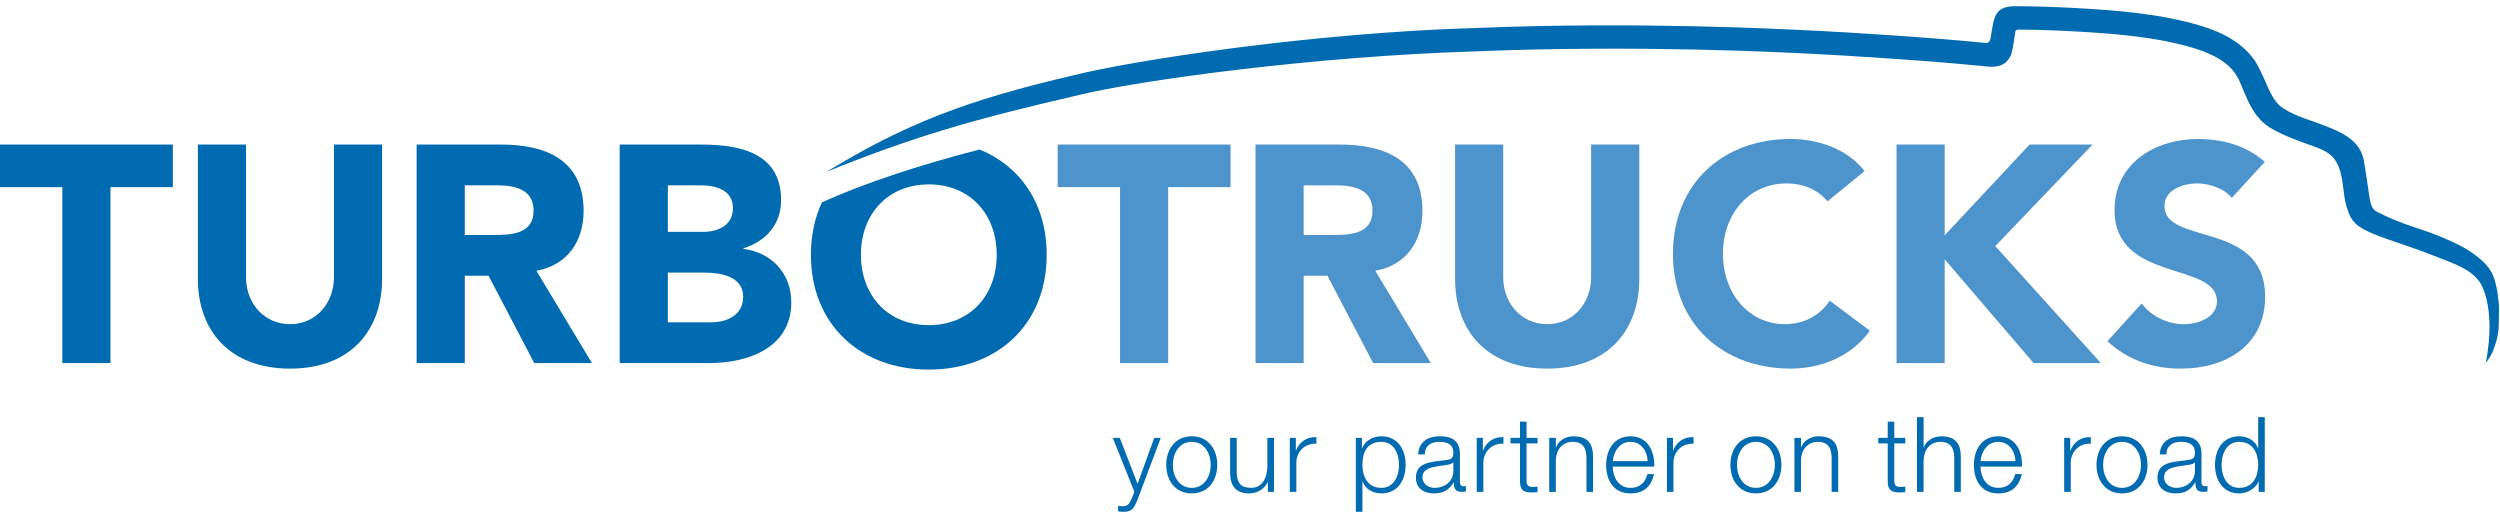
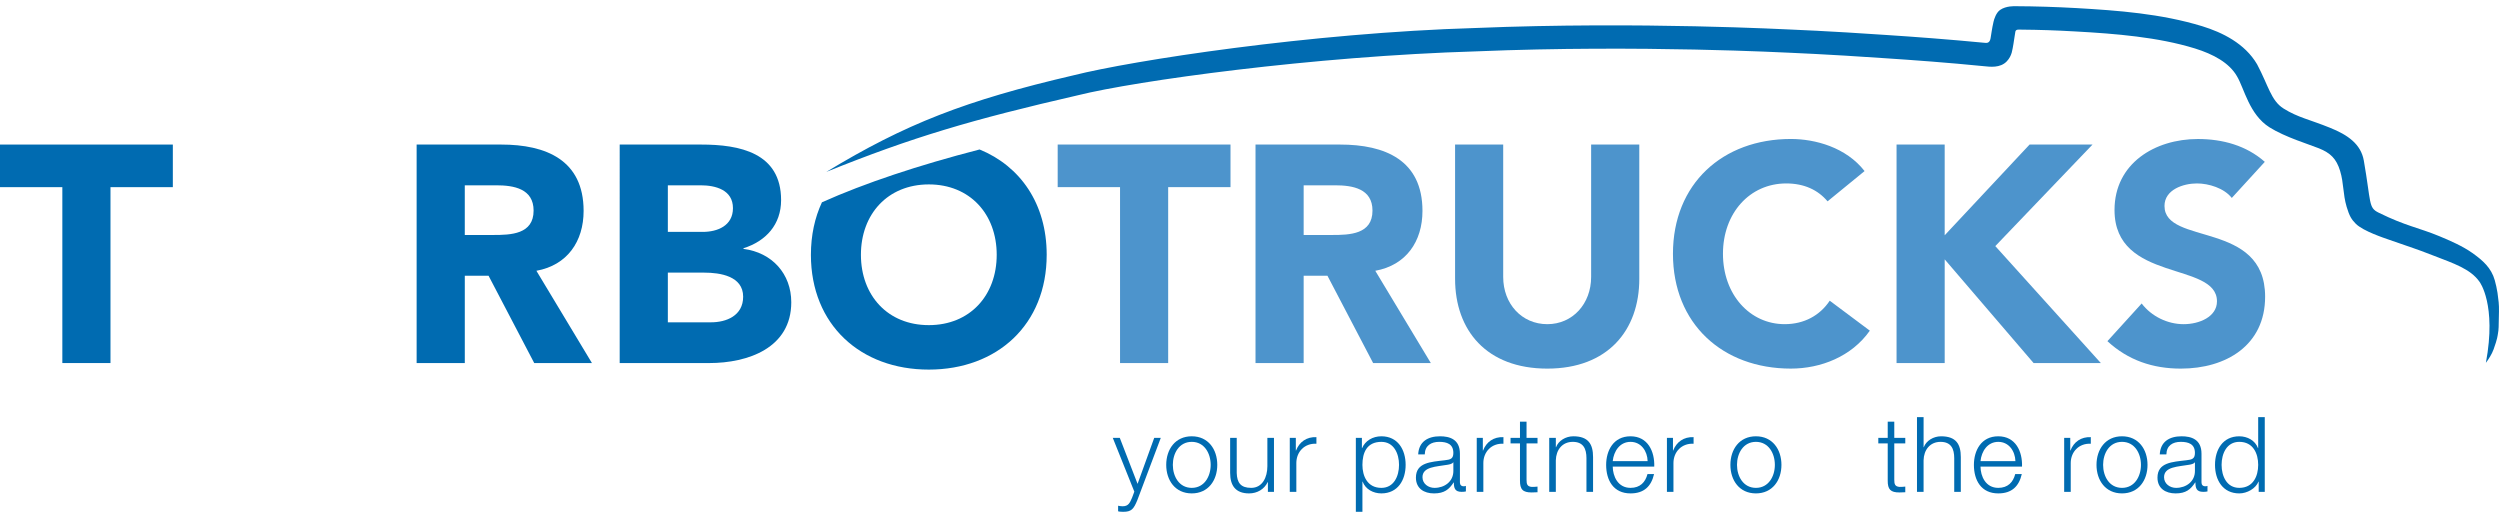
<svg xmlns="http://www.w3.org/2000/svg" version="1.1" id="Слой_1" x="0px" y="0px" width="254px" height="52px" viewBox="0 0 254 52" enable-background="new 0 0 254 52" xml:space="preserve">
  <path fill="#006BB1" d="M253.896,31.661c0.016-0.75-0.049-1.151-0.148-1.9c-0.045-0.346-0.184-0.949-0.279-1.285  c-0.353-1.269-1.232-2.029-2.286-2.778c-0.952-0.677-2.265-1.257-3.367-1.71c-2.036-0.844-3.437-1.037-6.158-2.387  c-1.042-0.515-0.741-0.952-1.492-5.275c-0.297-1.703-1.648-2.623-3.426-3.34c-2.075-0.843-3.283-1.05-4.729-1.959  c-1.281-0.804-1.535-2.32-2.688-4.489c-1.25-2.137-3.552-3.248-5.587-3.878c-4.207-1.28-8.532-1.591-12.742-1.838  c-2.101-0.117-4.181-0.184-6.207-0.192c-0.096,0-0.964-0.047-1.578,0.379c-0.406,0.283-0.606,0.931-0.667,1.199  c-0.17,0.738-0.217,1.226-0.301,1.684c-0.078,0.432-0.309,0.487-0.536,0.463c-3.766-0.361-7.161-0.612-10.104-0.805  c-5.887-0.405-9.688-0.548-9.688-0.551c0.002,0.015-15.222-0.843-31.977-0.156c-16.767,0.493-34.92,3.31-40.852,4.804  c-10.962,2.549-17.109,4.95-25.131,9.818c8.692-3.51,14.756-5.304,25.58-7.791c5.838-1.452,23.845-3.964,40.499-4.458  c16.634-0.688,31.778,0.154,31.771,0.14c0,0.003,3.782,0.148,9.637,0.554c2.93,0.192,6.487,0.452,10.118,0.813  c0.591,0.058,1.66,0.22,2.335-0.496c0.544-0.579,0.56-1.187,0.673-1.764c0.096-0.504,0.131-0.967,0.197-1.258  c0.057-0.24,0.351-0.198,0.534-0.196c2.004,0.02,3.51,0.069,5.573,0.186c4.104,0.228,8.381,0.573,12.134,1.727  c1.871,0.582,3.494,1.458,4.278,2.836c0.737,1.239,1.238,3.876,3.297,5.177c1.574,0.993,4.048,1.741,5.022,2.133  c1.175,0.474,1.775,1.054,2.154,2.295c0.386,1.268,0.269,2.309,0.665,3.656c0.279,0.93,0.491,1.274,0.927,1.714  c0.753,0.758,2.969,1.475,3.32,1.601c2.777,0.982,2.456,0.812,4.559,1.629c2.034,0.791,3.772,1.344,4.697,2.671  c0,0,1.752,2.294,0.644,8.226c0.277-0.359,0.615-0.9,0.784-1.37c0.406-1.127,0.396-1.361,0.447-1.635  C253.865,33.472,253.871,33.302,253.896,31.661z" />
  <path fill="#006BB1" d="M6.334,19.015H0v-4.328h17.56v4.328h-6.335v17.871H6.334V19.015z" />
-   <path fill="#006BB1" d="M38.821,28.328c0,5.234-3.198,9.123-9.343,9.123c-6.177,0-9.375-3.889-9.375-9.123V14.687h4.891V28.14  c0,2.728,1.881,4.796,4.485,4.796c2.57,0,4.451-2.068,4.451-4.796V14.687h4.892V28.328z" />
  <path fill="#006BB1" d="M42.33,14.687h8.592c4.547,0,8.373,1.568,8.373,6.741c0,3.104-1.663,5.518-4.797,6.083l5.643,9.375h-5.863  l-4.64-8.87h-2.414v8.87H42.33V14.687z M47.222,23.874h2.885c1.787,0,4.107-0.063,4.107-2.476c0-2.227-2.007-2.571-3.794-2.571  h-3.198V23.874z" />
  <path fill="#006BB1" d="M62.962,14.687h8.277c3.888,0,8.121,0.815,8.121,5.644c0,2.478-1.536,4.172-3.825,4.892v0.063  c2.915,0.376,4.859,2.539,4.859,5.424c0,4.639-4.388,6.177-8.339,6.177h-9.094V14.687z M67.853,23.561h3.542  c1.505,0,3.073-0.627,3.073-2.414c0-1.851-1.755-2.32-3.291-2.32h-3.324V23.561z M67.853,32.747h4.391  c1.535,0,3.26-0.658,3.26-2.604c0-2.099-2.352-2.444-3.951-2.444h-3.7V32.747z" />
  <path fill="#4D94CC" d="M113.795,19.015h-6.334v-4.328h17.558v4.328h-6.333v17.871h-4.89V19.015z" />
  <path fill="#4D94CC" d="M127.56,14.687h8.594c4.544,0,8.369,1.568,8.369,6.741c0,3.104-1.658,5.518-4.795,6.083l5.644,9.375h-5.862  l-4.641-8.87h-2.417v8.87h-4.892V14.687z M132.452,23.874h2.883c1.789,0,4.11-0.063,4.11-2.476c0-2.227-2.005-2.571-3.796-2.571  h-3.197V23.874z" />
  <path fill="#4D94CC" d="M166.552,28.328c0,5.234-3.2,9.123-9.345,9.123c-6.178,0-9.371-3.889-9.371-9.123V14.687h4.889V28.14  c0,2.728,1.882,4.796,4.482,4.796c2.571,0,4.452-2.068,4.452-4.796V14.687h4.893V28.328z" />
  <path fill="#4D94CC" d="M185.679,20.456c-0.972-1.161-2.382-1.819-4.198-1.819c-3.702,0-6.428,3.01-6.428,7.149  c0,4.14,2.726,7.149,6.271,7.149c1.973,0,3.574-0.878,4.578-2.384l4.073,3.044c-1.851,2.631-4.981,3.855-8.025,3.855  c-6.929,0-11.978-4.548-11.978-11.665s5.049-11.665,11.978-11.665c2.478,0,5.61,0.848,7.491,3.261L185.679,20.456z" />
  <path fill="#4D94CC" d="M192.689,14.687h4.891v9.217l8.624-9.217h6.395l-9.877,10.316l10.722,11.883h-6.831l-9.032-10.535v10.535  h-4.891V14.687z" />
  <path fill="#4D94CC" d="M226.75,20.111c-0.785-1.002-2.352-1.474-3.543-1.474c-1.381,0-3.295,0.626-3.295,2.289  c0,4.044,10.224,1.444,10.224,9.217c0,4.954-3.981,7.308-8.562,7.308c-2.85,0-5.36-0.848-7.46-2.789l3.479-3.828  c1.005,1.317,2.636,2.102,4.265,2.102c1.6,0,3.386-0.753,3.386-2.32c0-4.076-10.409-1.882-10.409-9.279  c0-4.737,4.108-7.214,8.469-7.214c2.505,0,4.92,0.658,6.8,2.32L226.75,20.111z" />
  <path fill="#006BB1" d="M99.524,15.186c-6.219,1.609-11.643,3.409-16.016,5.368c-0.723,1.55-1.12,3.344-1.12,5.341  c0.006,7.118,5.057,11.662,11.987,11.656c6.929-0.006,11.975-4.557,11.969-11.675C106.342,20.692,103.658,16.876,99.524,15.186z   M94.373,33.033c-4.169,0.005-6.9-3.004-6.903-7.143c-0.002-4.138,2.723-7.15,6.895-7.154c4.168-0.003,6.898,3.005,6.901,7.145  C101.268,30.021,98.542,33.032,94.373,33.033z" />
  <g>
    <path fill="#006BB1" d="M113.059,44.489h0.712l1.806,4.673l1.691-4.673h0.667l-2.379,6.319C115.174,51.736,114.95,52,114.111,52   c-0.266-0.011-0.402-0.011-0.511-0.055v-0.561c0.161,0.03,0.309,0.053,0.458,0.053c0.595,0,0.734-0.352,0.957-0.86l0.233-0.626   L113.059,44.489z" />
    <path fill="#006BB1" d="M123.675,47.23c0,1.573-0.916,2.899-2.593,2.899c-1.679,0-2.593-1.326-2.593-2.899s0.914-2.903,2.593-2.903   C122.759,44.327,123.675,45.657,123.675,47.23z M119.16,47.23c0,1.168,0.637,2.337,1.922,2.337c1.284,0,1.923-1.169,1.923-2.337   c0-1.17-0.64-2.338-1.923-2.338C119.796,44.893,119.16,46.061,119.16,47.23z" />
    <path fill="#006BB1" d="M129.435,49.972h-0.616v-0.989h-0.021c-0.354,0.734-1.073,1.147-1.891,1.147   c-1.38,0-1.924-0.807-1.924-2.083v-3.558h0.669v3.57c0.032,0.986,0.405,1.508,1.468,1.508c1.146,0,1.645-1.083,1.645-2.199v-2.879   h0.671V49.972z" />
    <path fill="#006BB1" d="M131.042,44.489h0.614v1.287h0.021c0.338-0.884,1.081-1.405,2.071-1.362v0.669   c-1.213-0.064-2.04,0.829-2.04,1.964v2.925h-0.667V44.489z" />
    <path fill="#006BB1" d="M137.754,44.489h0.615v1.039h0.021c0.308-0.741,1.078-1.201,1.956-1.201c1.668,0,2.466,1.352,2.466,2.903   c0,1.551-0.798,2.899-2.466,2.899c-0.817,0-1.615-0.413-1.903-1.199h-0.021V52h-0.668V44.489z M140.347,44.893   c-1.475,0-1.925,1.096-1.925,2.338c0,1.137,0.505,2.337,1.925,2.337c1.276,0,1.795-1.2,1.795-2.337S141.623,44.893,140.347,44.893z   " />
    <path fill="#006BB1" d="M144.088,46.167c0.064-1.284,0.97-1.84,2.219-1.84c0.97,0,2.021,0.298,2.021,1.767v2.909   c0,0.255,0.129,0.404,0.391,0.404c0.076,0,0.164-0.018,0.216-0.04v0.563c-0.147,0.031-0.257,0.042-0.435,0.042   c-0.679,0-0.788-0.383-0.788-0.956h-0.021c-0.466,0.712-0.944,1.114-1.998,1.114c-1.008,0-1.835-0.499-1.835-1.602   c0-1.544,1.498-1.595,2.939-1.767c0.556-0.063,0.864-0.137,0.864-0.744c0-0.902-0.649-1.125-1.434-1.125   c-0.831,0-1.449,0.381-1.471,1.274H144.088z M147.66,46.976h-0.023c-0.084,0.157-0.382,0.211-0.563,0.243   c-1.136,0.2-2.55,0.189-2.55,1.266c0,0.668,0.595,1.083,1.221,1.083c1.021,0,1.924-0.646,1.916-1.722V46.976z" />
    <path fill="#006BB1" d="M150.038,44.489h0.618v1.287h0.023c0.336-0.884,1.083-1.405,2.07-1.362v0.669   c-1.214-0.064-2.041,0.829-2.041,1.964v2.925h-0.671V44.489z" />
    <path fill="#006BB1" d="M155.097,44.489h1.115v0.563h-1.115v3.695c0,0.437,0.064,0.69,0.542,0.723c0.191,0,0.383-0.01,0.573-0.032   v0.574c-0.2,0-0.39,0.021-0.595,0.021c-0.892,0-1.199-0.295-1.188-1.23v-3.751h-0.958v-0.563h0.958v-1.647h0.667V44.489z" />
    <path fill="#006BB1" d="M157.402,44.489h0.671v0.944h0.023c0.24-0.657,0.976-1.106,1.752-1.106c1.539,0,2.007,0.81,2.007,2.115   v3.529h-0.671v-3.42c0-0.947-0.308-1.659-1.391-1.659c-1.063,0-1.697,0.809-1.721,1.879v3.2h-0.671V44.489z" />
    <path fill="#006BB1" d="M163.854,47.408c0.012,0.98,0.519,2.159,1.807,2.159c0.98,0,1.508-0.574,1.724-1.402h0.668   c-0.287,1.242-1.013,1.965-2.392,1.965c-1.74,0-2.476-1.338-2.476-2.899c0-1.445,0.735-2.903,2.476-2.903   c1.763,0,2.464,1.543,2.411,3.081H163.854z M167.399,46.848c-0.027-1.012-0.655-1.955-1.739-1.955   c-1.095,0-1.701,0.956-1.807,1.955H167.399z" />
    <path fill="#006BB1" d="M169.36,44.489h0.614v1.287h0.02c0.342-0.884,1.085-1.405,2.074-1.362v0.669   c-1.214-0.064-2.045,0.829-2.045,1.964v2.925h-0.663V44.489z" />
    <path fill="#006BB1" d="M180.995,47.23c0,1.573-0.917,2.899-2.593,2.899c-1.68,0-2.593-1.326-2.593-2.899s0.913-2.903,2.593-2.903   C180.078,44.327,180.995,45.657,180.995,47.23z M176.479,47.23c0,1.168,0.638,2.337,1.924,2.337c1.283,0,1.923-1.169,1.923-2.337   c0-1.17-0.64-2.338-1.923-2.338C177.116,44.893,176.479,46.061,176.479,47.23z" />
-     <path fill="#006BB1" d="M182.315,44.489h0.665v0.944h0.021c0.246-0.657,0.979-1.106,1.752-1.106c1.543,0,2.013,0.81,2.013,2.115   v3.529h-0.671v-3.42c0-0.947-0.306-1.659-1.391-1.659c-1.063,0-1.703,0.809-1.725,1.879v3.2h-0.665V44.489z" />
    <path fill="#006BB1" d="M192.459,44.489h1.118v0.563h-1.118v3.695c0,0.437,0.066,0.69,0.543,0.723c0.192,0,0.384-0.01,0.575-0.032   v0.574c-0.203,0-0.393,0.021-0.597,0.021c-0.892,0-1.2-0.295-1.188-1.23v-3.751h-0.956v-0.563h0.956v-1.647h0.667V44.489z" />
    <path fill="#006BB1" d="M194.767,42.384h0.67v3.05h0.022c0.242-0.657,0.978-1.106,1.752-1.106c1.539,0,2.008,0.81,2.008,2.115   v3.529h-0.669v-3.42c0-0.947-0.309-1.659-1.392-1.659c-1.064,0-1.699,0.809-1.722,1.879v3.2h-0.67V42.384z" />
    <path fill="#006BB1" d="M201.22,47.408c0.008,0.98,0.518,2.159,1.803,2.159c0.981,0,1.51-0.574,1.725-1.402h0.667   c-0.287,1.242-1.009,1.965-2.392,1.965c-1.74,0-2.474-1.338-2.474-2.899c0-1.445,0.733-2.903,2.474-2.903   c1.768,0,2.468,1.543,2.415,3.081H201.22z M204.767,46.848c-0.033-1.012-0.659-1.955-1.744-1.955c-1.093,0-1.701,0.956-1.803,1.955   H204.767z" />
    <path fill="#006BB1" d="M209.72,44.489h0.618v1.287h0.02c0.34-0.884,1.081-1.405,2.069-1.362v0.669   c-1.209-0.064-2.04,0.829-2.04,1.964v2.925h-0.667V44.489z" />
    <path fill="#006BB1" d="M218.188,47.23c0,1.573-0.913,2.899-2.593,2.899c-1.677,0-2.59-1.326-2.59-2.899s0.913-2.903,2.59-2.903   C217.274,44.327,218.188,45.657,218.188,47.23z M213.676,47.23c0,1.168,0.632,2.337,1.919,2.337c1.286,0,1.926-1.169,1.926-2.337   c0-1.17-0.64-2.338-1.926-2.338C214.308,44.893,213.676,46.061,213.676,47.23z" />
    <path fill="#006BB1" d="M219.433,46.167c0.064-1.284,0.967-1.84,2.218-1.84c0.968,0,2.021,0.298,2.021,1.767v2.909   c0,0.255,0.129,0.404,0.393,0.404c0.076,0,0.158-0.018,0.215-0.04v0.563c-0.15,0.031-0.258,0.042-0.436,0.042   c-0.681,0-0.788-0.383-0.788-0.956h-0.023c-0.466,0.712-0.94,1.114-1.995,1.114c-1.009,0-1.838-0.499-1.838-1.602   c0-1.544,1.5-1.595,2.941-1.767c0.555-0.063,0.864-0.137,0.864-0.744c0-0.902-0.651-1.125-1.438-1.125   c-0.829,0-1.443,0.381-1.463,1.274H219.433z M223.004,46.976h-0.023c-0.084,0.157-0.382,0.211-0.563,0.243   c-1.138,0.2-2.55,0.189-2.55,1.266c0,0.668,0.597,1.083,1.222,1.083c1.021,0,1.923-0.646,1.915-1.722V46.976z" />
    <path fill="#006BB1" d="M230.101,49.972h-0.618v-1.041h-0.02c-0.289,0.712-1.16,1.199-1.952,1.199c-1.67,0-2.466-1.349-2.466-2.899   c0-1.552,0.796-2.903,2.466-2.903c0.815,0,1.611,0.417,1.899,1.201h0.021v-3.145h0.669V49.972z M227.511,49.567   c1.422,0,1.921-1.2,1.921-2.337s-0.499-2.338-1.921-2.338c-1.278,0-1.797,1.201-1.797,2.338S226.232,49.567,227.511,49.567z" />
  </g>
</svg>